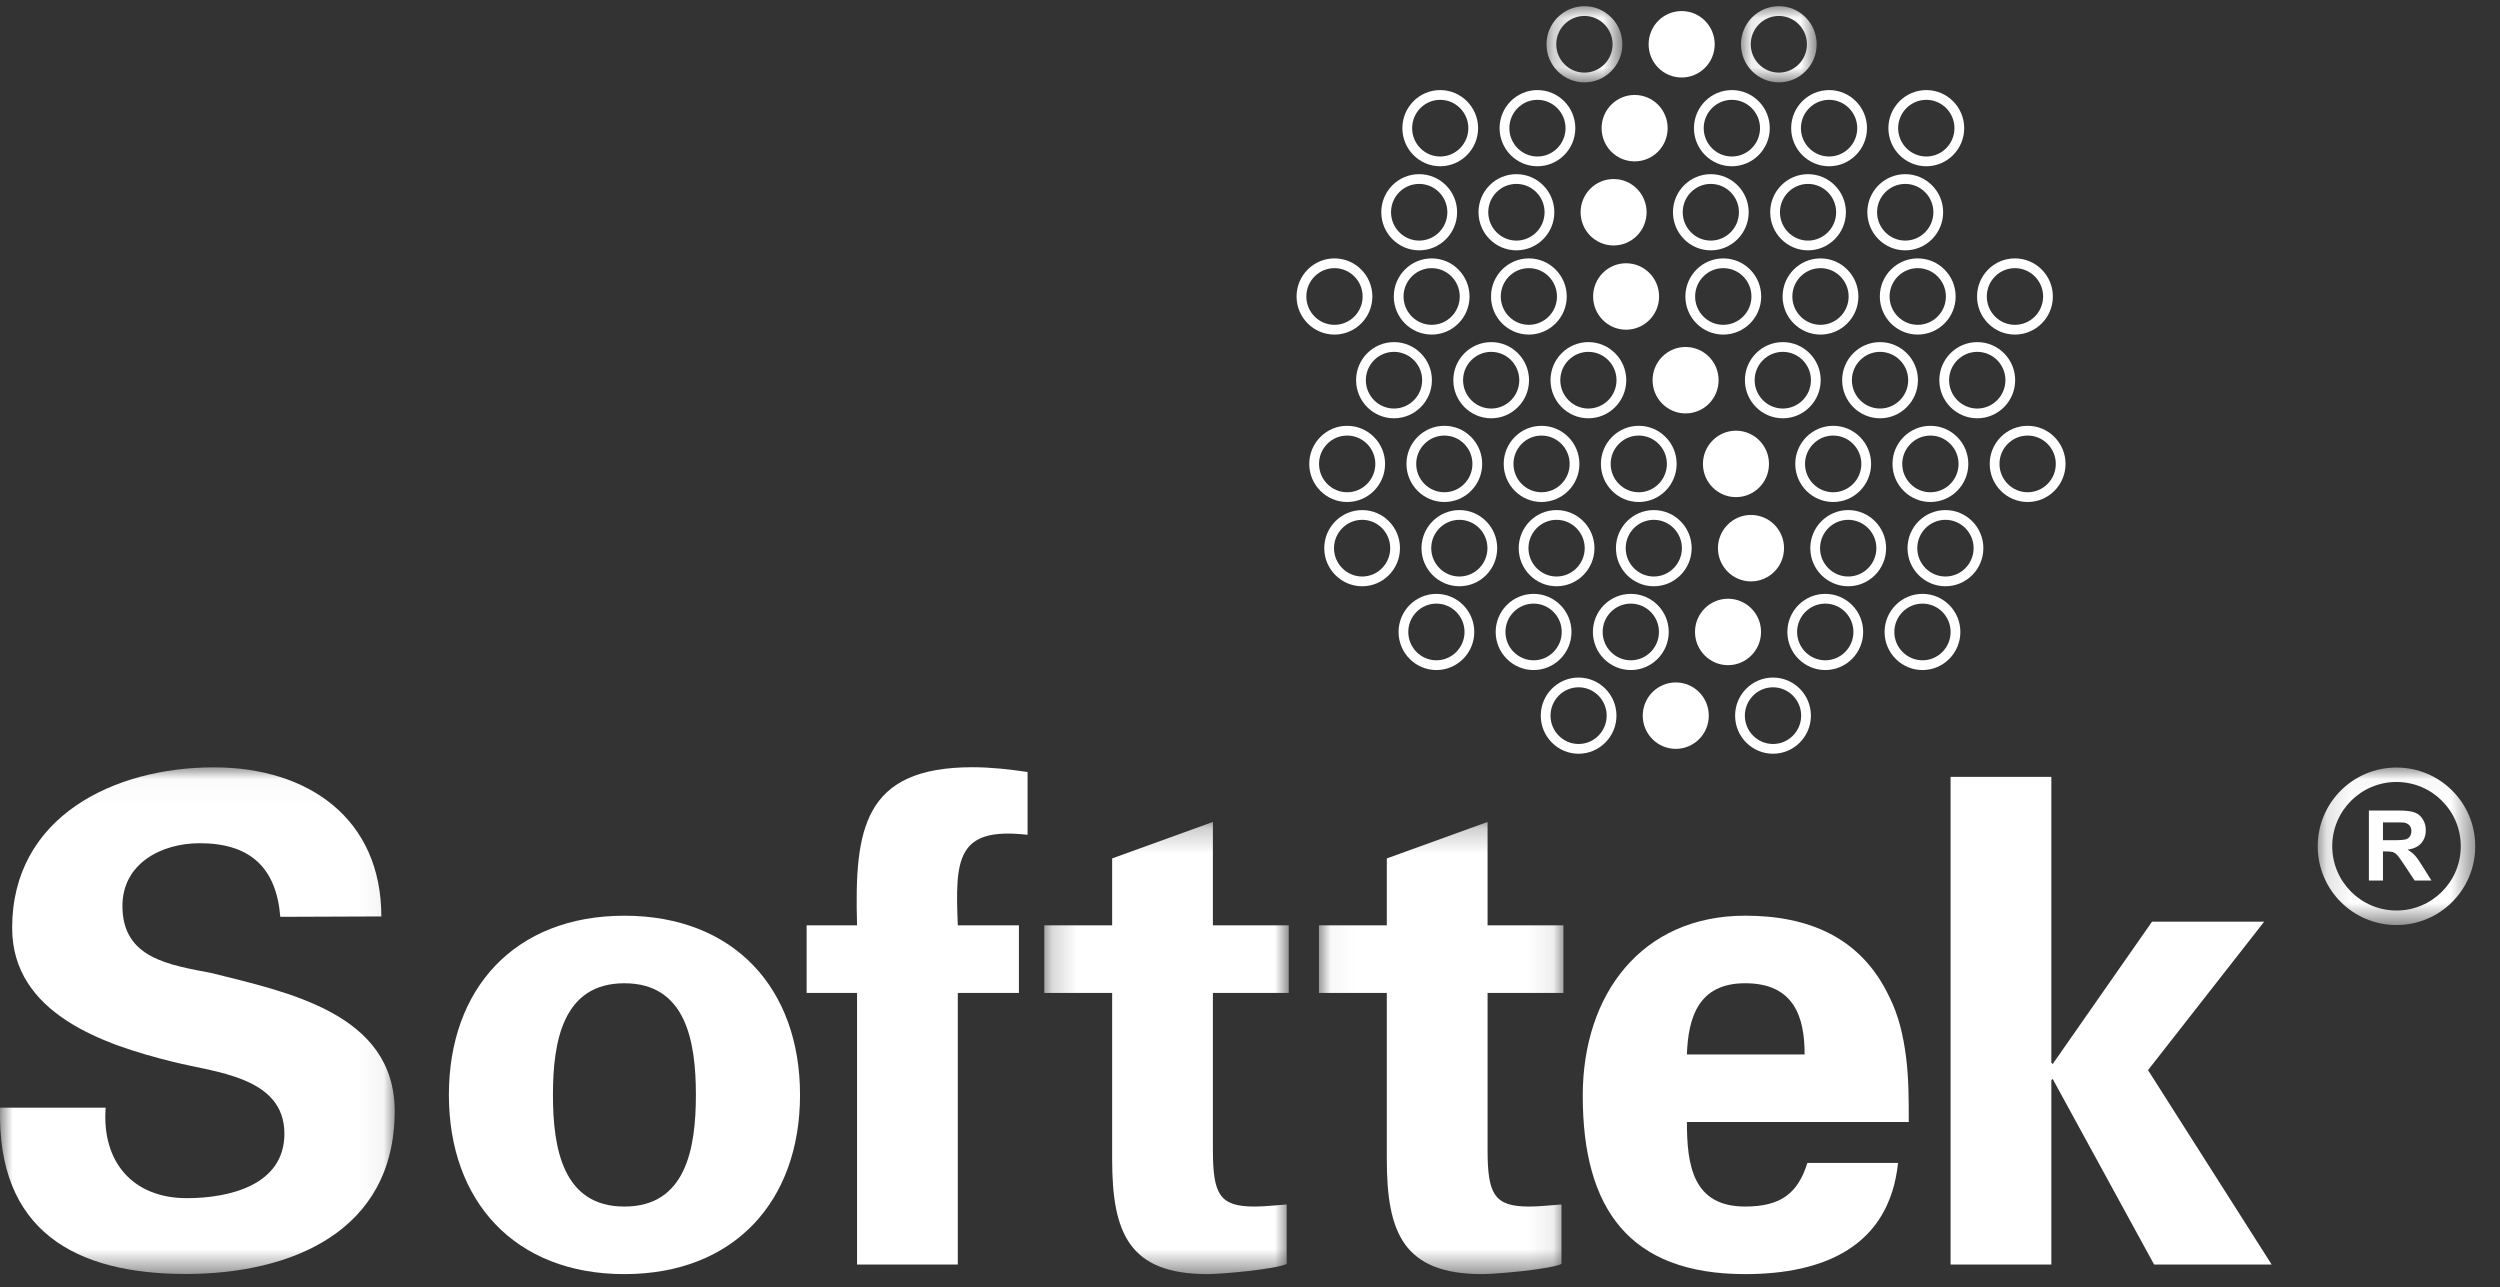
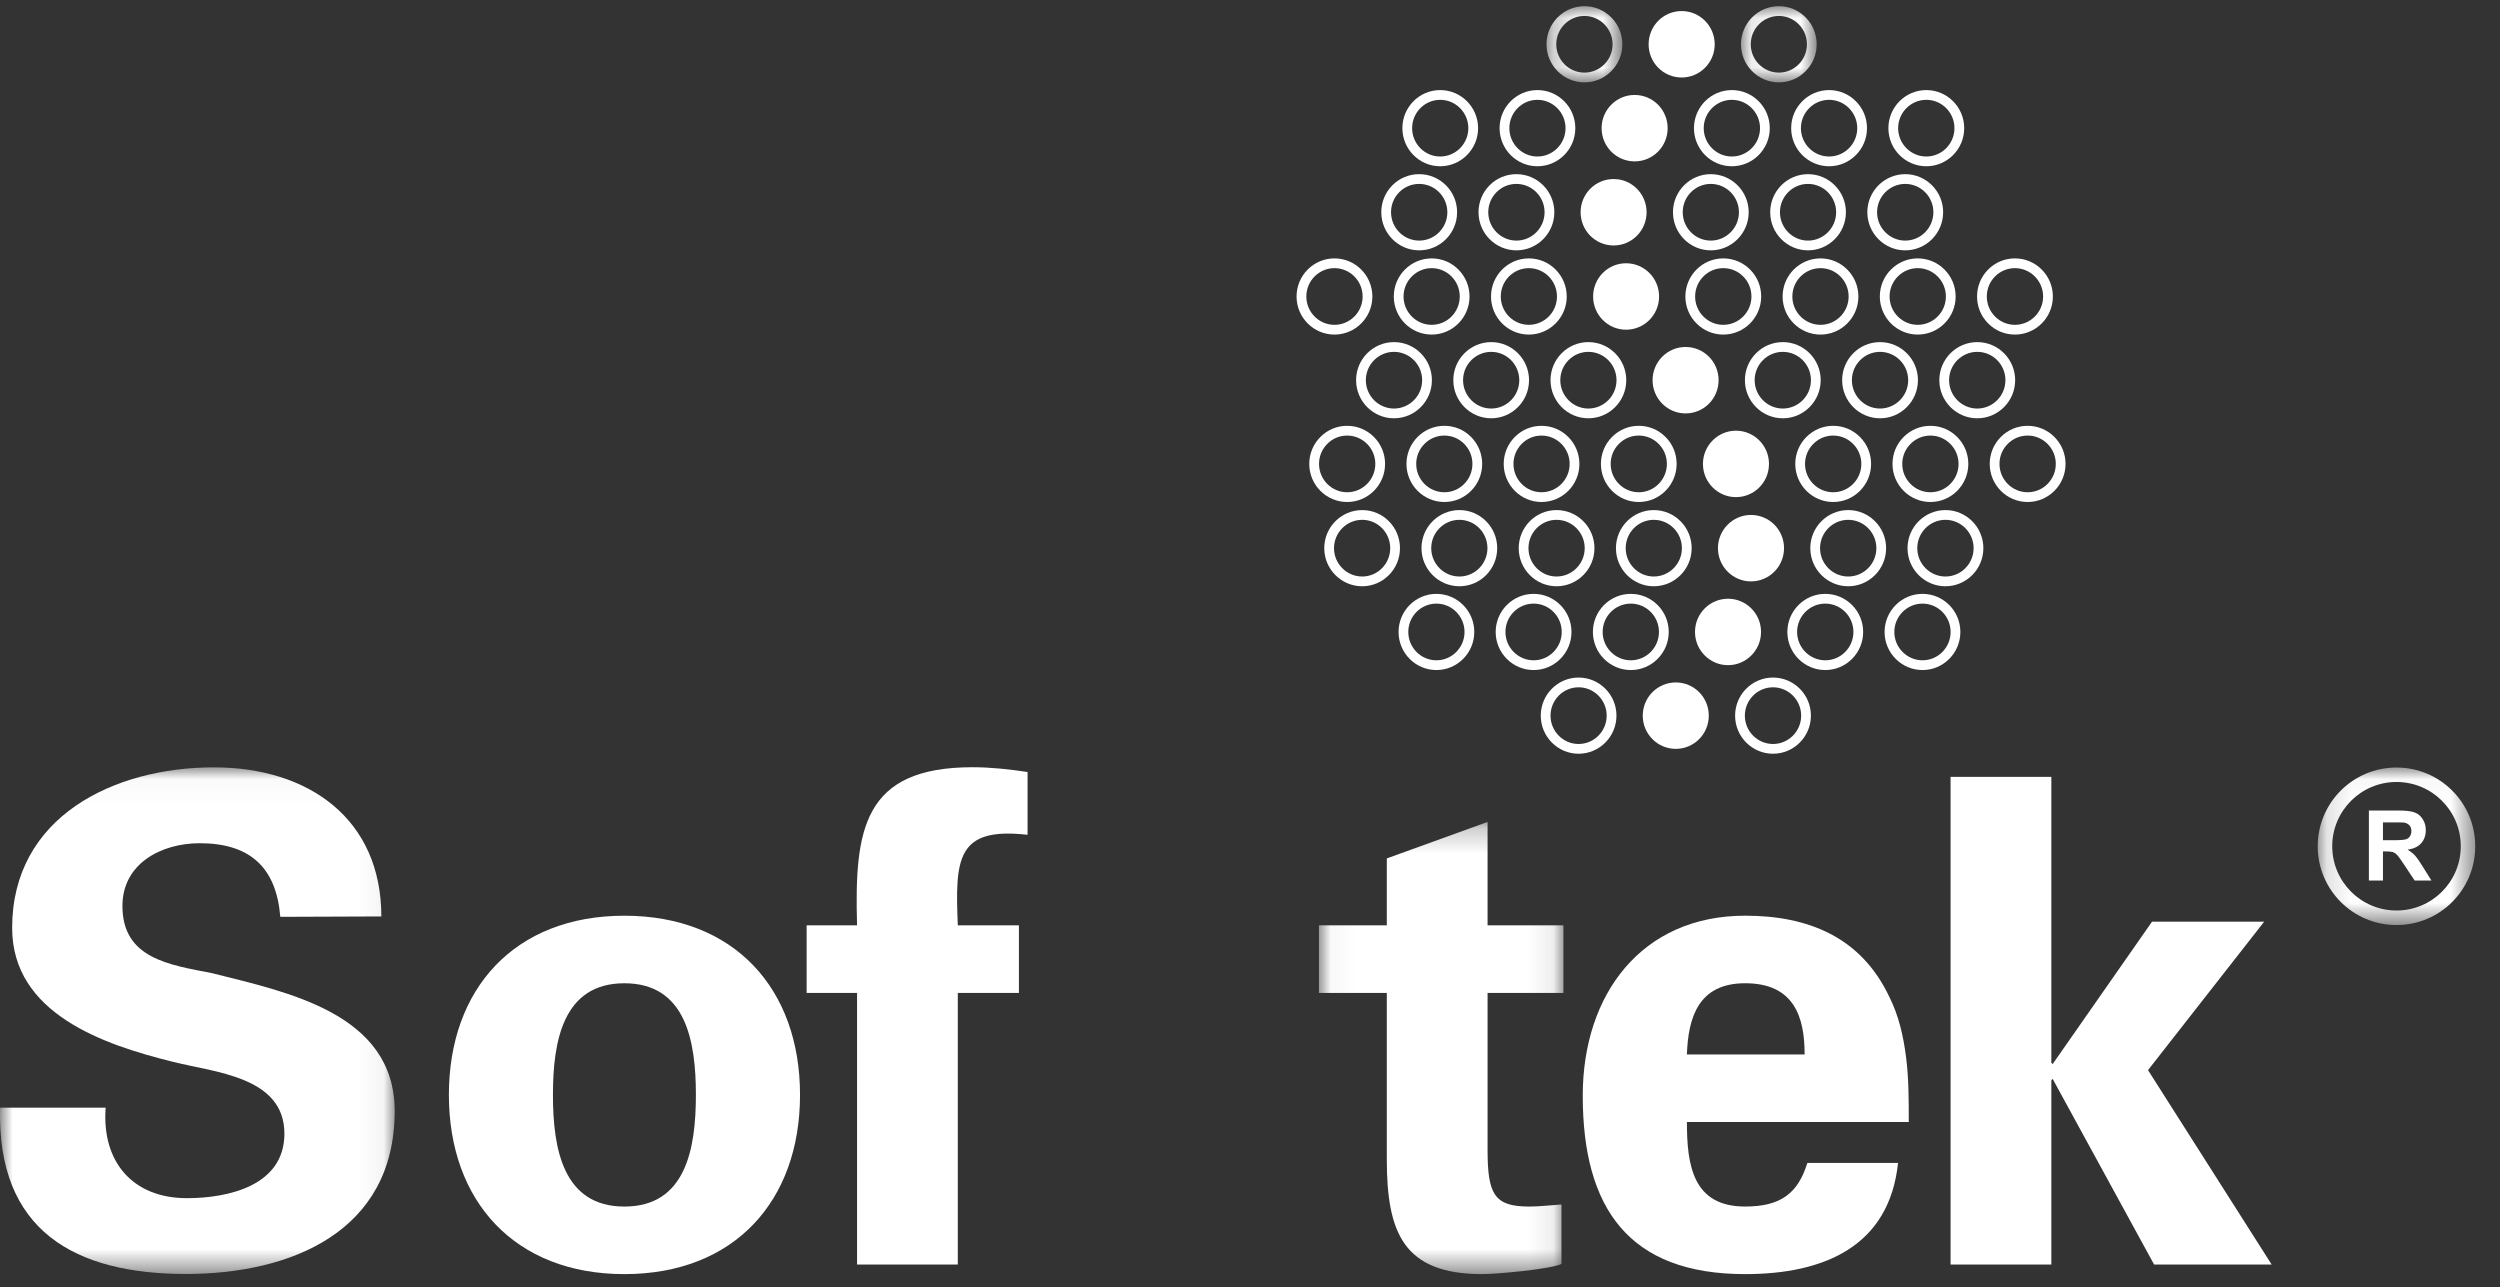
<svg xmlns="http://www.w3.org/2000/svg" xmlns:xlink="http://www.w3.org/1999/xlink" width="101px" height="52px" viewBox="0 0 101 52" version="1.1">
  <rect x="0" y="0" width="101" height="52" fill="#333333" stroke="none" />
  <title>52C43C40-3F2C-4891-A47F-C537A57F418C@3x</title>
  <defs>
    <polygon id="path-1" points="0.136 0.034 6.5 0.034 6.5 6.398 0.136 6.398" />
    <polygon id="path-3" points="0.229 0.026 3.293 0.026 3.293 3.104 0.229 3.104" />
    <polygon id="path-5" points="0.086 0.026 3.144 0.026 3.144 3.104 0.086 3.104" />
    <polygon id="path-7" points="0 0.027 15.945 0.027 15.945 20.495 0 20.495" />
-     <polygon id="path-9" points="0.189 0.232 10.066 0.232 10.066 18.5 0.189 18.5" />
    <polygon id="path-11" points="0.036 0.232 9.913 0.232 9.913 18.5 0.036 18.5" />
  </defs>
  <g id="Page-1" stroke="none" stroke-width="1" fill="none" fill-rule="evenodd">
    <g id="1440" transform="translate(-112, -22)">
      <g id="Logotipo" transform="translate(112, 22)">
        <g id="Group-3" transform="translate(93.5, 30.974)">
          <mask id="mask-2" fill="white">
            <use xlink:href="#path-1" />
          </mask>
          <g id="Clip-2" />
          <path d="M3.319,5.811 C1.885,5.811 0.722,4.648 0.722,3.214 C0.722,1.781 1.885,0.618 3.319,0.618 C4.754,0.618 5.916,1.781 5.916,3.214 C5.916,4.648 4.754,5.811 3.319,5.811 M3.319,0.034 C1.559,0.034 0.136,1.457 0.136,3.214 C0.136,4.974 1.559,6.398 3.319,6.398 C5.077,6.398 6.5,4.974 6.5,3.214 C6.5,1.457 5.077,0.034 3.319,0.034" id="Fill-1" fill="#FFFFFF" mask="url(#mask-2)" />
        </g>
        <path d="M95.703,35.573 L95.703,32.745 L96.902,32.745 C97.196,32.745 97.415,32.77 97.553,32.824 C97.691,32.875 97.8,32.967 97.877,33.095 C97.964,33.224 98.002,33.373 98.002,33.54 C98.002,33.752 97.939,33.925 97.818,34.065 C97.695,34.206 97.51,34.292 97.266,34.326 C97.383,34.397 97.487,34.478 97.567,34.563 C97.645,34.651 97.749,34.801 97.886,35.022 L98.229,35.573 L97.551,35.573 L97.142,34.957 C97,34.74 96.902,34.602 96.844,34.542 C96.791,34.484 96.731,34.446 96.671,34.425 C96.614,34.407 96.519,34.397 96.384,34.397 L96.272,34.397 L96.272,35.573 L95.703,35.573 Z M96.272,33.945 L96.694,33.945 C96.963,33.945 97.131,33.929 97.202,33.908 C97.269,33.886 97.319,33.847 97.359,33.791 C97.401,33.73 97.42,33.663 97.42,33.575 C97.42,33.481 97.393,33.401 97.344,33.348 C97.289,33.286 97.22,33.253 97.128,33.232 C97.083,33.228 96.946,33.224 96.714,33.224 L96.272,33.224 L96.272,33.945 Z" id="Fill-4" fill="#FFFFFF" />
        <path d="M67.94,0.447 C68.674,0.447 69.274,1.046 69.274,1.789 C69.274,2.532 68.674,3.131 67.94,3.131 C67.2,3.131 66.604,2.532 66.604,1.789 C66.604,1.046 67.2,0.447 67.94,0.447" id="Fill-6" fill="#FFFFFF" />
        <path d="M67.701,27.57 C68.44,27.57 69.035,28.17 69.035,28.912 C69.035,29.655 68.44,30.254 67.701,30.254 C66.967,30.254 66.367,29.655 66.367,28.912 C66.367,28.17 66.967,27.57 67.701,27.57" id="Fill-8" fill="#FFFFFF" />
        <path d="M70.74,20.804 C71.479,20.804 72.075,21.406 72.075,22.146 C72.075,22.888 71.479,23.488 70.74,23.488 C70.005,23.488 69.405,22.888 69.405,22.146 C69.405,21.406 70.005,20.804 70.74,20.804" id="Fill-10" fill="#FFFFFF" />
        <path d="M69.813,24.189 C70.548,24.189 71.146,24.788 71.146,25.531 C71.146,26.27 70.548,26.873 69.813,26.873 C69.077,26.873 68.478,26.27 68.478,25.531 C68.478,24.788 69.077,24.189 69.813,24.189" id="Fill-12" fill="#FFFFFF" />
        <path d="M68.097,14.018 C68.836,14.018 69.431,14.617 69.431,15.359 C69.431,16.103 68.836,16.702 68.097,16.702 C67.363,16.702 66.764,16.103 66.764,15.359 C66.764,14.617 67.363,14.018 68.097,14.018" id="Fill-14" fill="#FFFFFF" />
        <path d="M70.133,17.4 C70.872,17.4 71.467,18.003 71.467,18.742 C71.467,19.484 70.872,20.084 70.133,20.084 C69.398,20.084 68.799,19.484 68.799,18.742 C68.799,18.003 69.398,17.4 70.133,17.4" id="Fill-16" fill="#FFFFFF" />
        <path d="M65.191,7.233 C65.926,7.233 66.522,7.832 66.522,8.574 C66.522,9.317 65.926,9.917 65.191,9.917 C64.452,9.917 63.857,9.317 63.857,8.574 C63.857,7.832 64.452,7.233 65.191,7.233" id="Fill-18" fill="#FFFFFF" />
        <path d="M66.039,3.836 C66.778,3.836 67.373,4.436 67.373,5.178 C67.373,5.921 66.778,6.52 66.039,6.52 C65.304,6.52 64.705,5.921 64.705,5.178 C64.705,4.436 65.304,3.836 66.039,3.836" id="Fill-20" fill="#FFFFFF" />
        <path d="M65.692,10.636 C66.431,10.636 67.027,11.236 67.027,11.979 C67.027,12.718 66.431,13.32 65.692,13.32 C64.957,13.32 64.362,12.718 64.362,11.979 C64.362,11.236 64.957,10.636 65.692,10.636" id="Fill-22" fill="#FFFFFF" />
        <g id="Group-26" transform="translate(62.25, 0.224)">
          <mask id="mask-4" fill="white">
            <use xlink:href="#path-3" />
          </mask>
          <g id="Clip-25" />
          <path d="M0.623,1.565 C0.623,0.934 1.134,0.42 1.761,0.42 C2.388,0.42 2.899,0.934 2.899,1.565 C2.899,2.196 2.388,2.71 1.761,2.71 C1.134,2.71 0.623,2.196 0.623,1.565 M0.229,1.565 C0.229,2.414 0.917,3.104 1.761,3.104 C2.606,3.104 3.293,2.414 3.293,1.565 C3.293,0.716 2.606,0.026 1.761,0.026 C0.917,0.026 0.229,0.716 0.229,1.565" id="Fill-24" fill="#FFFFFF" mask="url(#mask-4)" />
        </g>
        <path d="M62.641,28.912 C62.641,28.281 63.149,27.767 63.774,27.767 C64.401,27.767 64.91,28.281 64.91,28.912 C64.91,29.543 64.401,30.057 63.774,30.057 C63.149,30.057 62.641,29.543 62.641,28.912 M62.247,28.912 C62.247,29.76 62.932,30.451 63.774,30.451 C64.618,30.451 65.305,29.76 65.305,28.912 C65.305,28.063 64.618,27.373 63.774,27.373 C62.932,27.373 62.247,28.063 62.247,28.912" id="Fill-27" fill="#FFFFFF" />
        <path d="M70.492,28.912 C70.492,28.281 71.002,27.767 71.629,27.767 C72.257,27.767 72.767,28.281 72.767,28.912 C72.767,29.543 72.257,30.057 71.629,30.057 C71.002,30.057 70.492,29.543 70.492,28.912 M70.098,28.912 C70.098,29.76 70.785,30.451 71.629,30.451 C72.474,30.451 73.161,29.76 73.161,28.912 C73.161,28.063 72.474,27.373 71.629,27.373 C70.785,27.373 70.098,28.063 70.098,28.912" id="Fill-29" fill="#FFFFFF" />
        <g id="Group-33" transform="translate(70.25, 0.224)">
          <mask id="mask-6" fill="white">
            <use xlink:href="#path-5" />
          </mask>
          <g id="Clip-32" />
          <path d="M0.48,1.565 C0.48,0.934 0.99,0.42 1.617,0.42 C2.242,0.42 2.75,0.934 2.75,1.565 C2.75,2.196 2.242,2.71 1.617,2.71 C0.99,2.71 0.48,2.196 0.48,1.565 M0.086,1.565 C0.086,2.414 0.773,3.104 1.617,3.104 C2.459,3.104 3.144,2.414 3.144,1.565 C3.144,0.716 2.459,0.026 1.617,0.026 C0.773,0.026 0.086,0.716 0.086,1.565" id="Fill-31" fill="#FFFFFF" mask="url(#mask-6)" />
        </g>
        <path d="M53.894,22.146 C53.894,21.515 54.405,21.001 55.033,21.001 C55.658,21.001 56.165,21.515 56.165,22.146 C56.165,22.777 55.658,23.291 55.033,23.291 C54.405,23.291 53.894,22.777 53.894,22.146 M53.5,22.146 C53.5,22.995 54.188,23.685 55.033,23.685 C55.875,23.685 56.559,22.995 56.559,22.146 C56.559,21.297 55.875,20.607 55.033,20.607 C54.188,20.607 53.5,21.297 53.5,22.146" id="Fill-34" fill="#FFFFFF" />
        <path d="M57.822,22.146 C57.822,21.515 58.333,21.001 58.961,21.001 C59.585,21.001 60.093,21.515 60.093,22.146 C60.093,22.777 59.585,23.291 58.961,23.291 C58.333,23.291 57.822,22.777 57.822,22.146 M57.428,22.146 C57.428,22.995 58.116,23.685 58.961,23.685 C59.803,23.685 60.487,22.995 60.487,22.146 C60.487,21.297 59.803,20.607 58.961,20.607 C58.116,20.607 57.428,21.297 57.428,22.146" id="Fill-36" fill="#FFFFFF" />
        <path d="M61.75,22.146 C61.75,21.515 62.259,21.001 62.884,21.001 C63.511,21.001 64.022,21.515 64.022,22.146 C64.022,22.777 63.511,23.291 62.884,23.291 C62.259,23.291 61.75,22.777 61.75,22.146 M61.356,22.146 C61.356,22.995 62.041,23.685 62.884,23.685 C63.729,23.685 64.416,22.995 64.416,22.146 C64.416,21.297 63.729,20.607 62.884,20.607 C62.041,20.607 61.356,21.297 61.356,22.146" id="Fill-38" fill="#FFFFFF" />
        <path d="M65.678,22.146 C65.678,21.515 66.187,21.001 66.813,21.001 C67.439,21.001 67.949,21.515 67.949,22.146 C67.949,22.777 67.439,23.291 66.813,23.291 C66.187,23.291 65.678,22.777 65.678,22.146 M65.284,22.146 C65.284,22.995 65.97,23.685 66.813,23.685 C67.657,23.685 68.343,22.995 68.343,22.146 C68.343,21.297 67.657,20.607 66.813,20.607 C65.97,20.607 65.284,21.297 65.284,22.146" id="Fill-40" fill="#FFFFFF" />
        <path d="M73.53,22.146 C73.53,21.515 74.041,21.001 74.668,21.001 C75.295,21.001 75.805,21.515 75.805,22.146 C75.805,22.777 75.295,23.291 74.668,23.291 C74.041,23.291 73.53,22.777 73.53,22.146 M73.136,22.146 C73.136,22.995 73.824,23.685 74.668,23.685 C75.512,23.685 76.199,22.995 76.199,22.146 C76.199,21.297 75.512,20.607 74.668,20.607 C73.824,20.607 73.136,21.297 73.136,22.146" id="Fill-42" fill="#FFFFFF" />
        <path d="M77.458,22.146 C77.458,21.515 77.968,21.001 78.596,21.001 C79.223,21.001 79.734,21.515 79.734,22.146 C79.734,22.777 79.223,23.291 78.596,23.291 C77.968,23.291 77.458,22.777 77.458,22.146 M77.064,22.146 C77.064,22.995 77.751,23.685 78.596,23.685 C79.44,23.685 80.128,22.995 80.128,22.146 C80.128,21.297 79.44,20.607 78.596,20.607 C77.751,20.607 77.064,21.297 77.064,22.146" id="Fill-44" fill="#FFFFFF" />
        <path d="M56.895,25.531 C56.895,24.899 57.404,24.386 58.03,24.386 C58.656,24.386 59.167,24.899 59.167,25.531 C59.167,26.162 58.656,26.676 58.03,26.676 C57.404,26.676 56.895,26.162 56.895,25.531 M56.502,25.531 C56.502,26.38 57.187,27.07 58.03,27.07 C58.874,27.07 59.561,26.38 59.561,25.531 C59.561,24.682 58.874,23.992 58.03,23.992 C57.187,23.992 56.502,24.682 56.502,25.531" id="Fill-46" fill="#FFFFFF" />
        <path d="M60.82,25.531 C60.82,24.899 61.33,24.386 61.958,24.386 C62.584,24.386 63.094,24.899 63.094,25.531 C63.094,26.162 62.584,26.676 61.958,26.676 C61.33,26.676 60.82,26.162 60.82,25.531 M60.425,25.531 C60.425,26.38 61.113,27.07 61.958,27.07 C62.801,27.07 63.488,26.38 63.488,25.531 C63.488,24.682 62.801,23.992 61.958,23.992 C61.113,23.992 60.425,24.682 60.425,25.531" id="Fill-48" fill="#FFFFFF" />
        <path d="M64.747,25.531 C64.747,24.899 65.257,24.386 65.884,24.386 C66.512,24.386 67.022,24.899 67.022,25.531 C67.022,26.162 66.512,26.676 65.884,26.676 C65.257,26.676 64.747,26.162 64.747,25.531 M64.353,25.531 C64.353,26.38 65.04,27.07 65.884,27.07 C66.729,27.07 67.417,26.38 67.417,25.531 C67.417,24.682 66.729,23.992 65.884,23.992 C65.04,23.992 64.353,24.682 64.353,25.531" id="Fill-50" fill="#FFFFFF" />
        <path d="M72.603,25.531 C72.603,24.899 73.114,24.386 73.741,24.386 C74.368,24.386 74.878,24.899 74.878,25.531 C74.878,26.162 74.368,26.676 73.741,26.676 C73.114,26.676 72.603,26.162 72.603,25.531 M72.209,25.531 C72.209,26.38 72.897,27.07 73.741,27.07 C74.586,27.07 75.272,26.38 75.272,25.531 C75.272,24.682 74.586,23.992 73.741,23.992 C72.897,23.992 72.209,24.682 72.209,25.531" id="Fill-52" fill="#FFFFFF" />
        <path d="M76.531,25.531 C76.531,24.899 77.042,24.386 77.669,24.386 C78.295,24.386 78.805,24.899 78.805,25.531 C78.805,26.162 78.295,26.676 77.669,26.676 C77.042,26.676 76.531,26.162 76.531,25.531 M76.137,25.531 C76.137,26.38 76.825,27.07 77.669,27.07 C78.513,27.07 79.199,26.38 79.199,25.531 C79.199,24.682 78.513,23.992 77.669,23.992 C76.825,23.992 76.137,24.682 76.137,25.531" id="Fill-54" fill="#FFFFFF" />
        <path d="M55.18,15.359 C55.18,14.728 55.69,14.215 56.317,14.215 C56.945,14.215 57.455,14.728 57.455,15.359 C57.455,15.991 56.945,16.505 56.317,16.505 C55.69,16.505 55.18,15.991 55.18,15.359 M54.786,15.359 C54.786,16.208 55.473,16.899 56.317,16.899 C57.162,16.899 57.849,16.208 57.849,15.359 C57.849,14.511 57.162,13.821 56.317,13.821 C55.473,13.821 54.786,14.511 54.786,15.359" id="Fill-56" fill="#FFFFFF" />
        <path d="M59.108,15.359 C59.108,14.728 59.618,14.215 60.245,14.215 C60.87,14.215 61.379,14.728 61.379,15.359 C61.379,15.991 60.87,16.505 60.245,16.505 C59.618,16.505 59.108,15.991 59.108,15.359 M58.714,15.359 C58.714,16.208 59.401,16.899 60.245,16.899 C61.088,16.899 61.773,16.208 61.773,15.359 C61.773,14.511 61.088,13.821 60.245,13.821 C59.401,13.821 58.714,14.511 58.714,15.359" id="Fill-58" fill="#FFFFFF" />
        <path d="M63.036,15.359 C63.036,14.728 63.545,14.215 64.17,14.215 C64.797,14.215 65.307,14.728 65.307,15.359 C65.307,15.991 64.797,16.505 64.17,16.505 C63.545,16.505 63.036,15.991 63.036,15.359 M62.641,15.359 C62.641,16.208 63.327,16.899 64.17,16.899 C65.015,16.899 65.701,16.208 65.701,15.359 C65.701,14.511 65.015,13.821 64.17,13.821 C63.327,13.821 62.641,14.511 62.641,15.359" id="Fill-60" fill="#FFFFFF" />
        <path d="M70.888,15.359 C70.888,14.728 71.399,14.215 72.026,14.215 C72.653,14.215 73.162,14.728 73.162,15.359 C73.162,15.991 72.653,16.505 72.026,16.505 C71.399,16.505 70.888,15.991 70.888,15.359 M70.494,15.359 C70.494,16.208 71.181,16.899 72.026,16.899 C72.87,16.899 73.556,16.208 73.556,15.359 C73.556,14.511 72.87,13.821 72.026,13.821 C71.181,13.821 70.494,14.511 70.494,15.359" id="Fill-62" fill="#FFFFFF" />
        <path d="M74.817,15.359 C74.817,14.728 75.326,14.215 75.953,14.215 C76.58,14.215 77.091,14.728 77.091,15.359 C77.091,15.991 76.58,16.505 75.953,16.505 C75.326,16.505 74.817,15.991 74.817,15.359 M74.423,15.359 C74.423,16.208 75.109,16.899 75.953,16.899 C76.798,16.899 77.485,16.208 77.485,15.359 C77.485,14.511 76.798,13.821 75.953,13.821 C75.109,13.821 74.423,14.511 74.423,15.359" id="Fill-64" fill="#FFFFFF" />
        <path d="M78.743,15.359 C78.743,14.728 79.254,14.215 79.882,14.215 C80.509,14.215 81.019,14.728 81.019,15.359 C81.019,15.991 80.509,16.505 79.882,16.505 C79.254,16.505 78.743,15.991 78.743,15.359 M78.349,15.359 C78.349,16.208 79.037,16.899 79.882,16.899 C80.726,16.899 81.413,16.208 81.413,15.359 C81.413,14.511 80.726,13.821 79.882,13.821 C79.037,13.821 78.349,14.511 78.349,15.359" id="Fill-66" fill="#FFFFFF" />
        <path d="M53.289,18.742 C53.289,18.436 53.407,18.148 53.622,17.932 C53.836,17.716 54.121,17.597 54.425,17.597 C54.728,17.597 55.013,17.716 55.229,17.933 C55.444,18.149 55.563,18.436 55.563,18.742 C55.563,19.373 55.052,19.887 54.425,19.887 C53.798,19.887 53.289,19.373 53.289,18.742 M53.342,17.655 C53.054,17.945 52.894,18.331 52.894,18.742 C52.894,19.59 53.581,20.281 54.425,20.281 C55.27,20.281 55.957,19.59 55.957,18.742 C55.957,18.331 55.798,17.946 55.508,17.654 C55.218,17.363 54.833,17.203 54.425,17.203 C54.015,17.203 53.63,17.363 53.342,17.655" id="Fill-68" fill="#FFFFFF" />
        <path d="M57.215,18.742 C57.215,18.436 57.334,18.149 57.549,17.933 C57.763,17.716 58.05,17.597 58.353,17.597 C58.655,17.597 58.94,17.716 59.154,17.932 C59.368,18.149 59.486,18.436 59.486,18.742 C59.486,19.373 58.978,19.887 58.353,19.887 C57.726,19.887 57.215,19.373 57.215,18.742 M57.269,17.654 C56.98,17.945 56.821,18.331 56.821,18.742 C56.821,19.59 57.509,20.281 58.353,20.281 C59.195,20.281 59.88,19.59 59.88,18.742 C59.88,18.331 59.722,17.946 59.434,17.655 C59.146,17.363 58.762,17.203 58.353,17.203 C57.944,17.203 57.559,17.363 57.269,17.654" id="Fill-70" fill="#FFFFFF" />
        <path d="M61.144,18.742 C61.144,18.436 61.263,18.149 61.477,17.932 C61.691,17.716 61.975,17.597 62.277,17.597 C62.904,17.597 63.414,18.11 63.414,18.742 C63.414,19.373 62.904,19.887 62.277,19.887 C61.652,19.887 61.144,19.373 61.144,18.742 M61.196,17.655 C60.909,17.946 60.75,18.331 60.75,18.742 C60.75,19.59 61.435,20.281 62.277,20.281 C63.122,20.281 63.808,19.59 63.808,18.742 C63.808,17.893 63.122,17.203 62.277,17.203 C61.869,17.203 61.485,17.363 61.196,17.655" id="Fill-72" fill="#FFFFFF" />
        <path d="M65.071,18.742 C65.071,18.436 65.189,18.149 65.404,17.932 C65.618,17.716 65.903,17.597 66.206,17.597 C66.509,17.597 66.795,17.716 67.009,17.932 C67.224,18.148 67.342,18.436 67.342,18.742 C67.342,19.373 66.832,19.887 66.206,19.887 C65.58,19.887 65.071,19.373 65.071,18.742 M65.124,17.655 C64.836,17.946 64.677,18.331 64.677,18.742 C64.677,19.59 65.363,20.281 66.206,20.281 C67.05,20.281 67.736,19.59 67.736,18.742 C67.736,18.331 67.578,17.945 67.289,17.655 C67,17.363 66.616,17.203 66.206,17.203 C65.797,17.203 65.413,17.363 65.124,17.655" id="Fill-74" fill="#FFFFFF" />
        <path d="M72.923,18.742 C72.923,18.437 73.042,18.15 73.258,17.933 C73.473,17.716 73.758,17.597 74.061,17.597 C74.364,17.597 74.649,17.716 74.864,17.933 C75.079,18.149 75.198,18.436 75.198,18.742 C75.198,19.373 74.688,19.887 74.061,19.887 C73.433,19.887 72.923,19.373 72.923,18.742 M72.978,17.654 C72.689,17.946 72.529,18.331 72.529,18.742 C72.529,19.59 73.216,20.281 74.061,20.281 C74.905,20.281 75.592,19.59 75.592,18.742 C75.592,18.331 75.433,17.946 75.143,17.654 C74.854,17.363 74.47,17.203 74.061,17.203 C73.653,17.203 73.268,17.363 72.978,17.654" id="Fill-76" fill="#FFFFFF" />
        <path d="M76.851,18.742 C76.851,18.437 76.97,18.15 77.186,17.933 C77.401,17.716 77.686,17.597 77.989,17.597 C78.292,17.597 78.576,17.716 78.792,17.933 C79.007,18.149 79.126,18.436 79.126,18.742 C79.126,19.373 78.616,19.887 77.989,19.887 C77.361,19.887 76.851,19.373 76.851,18.742 M76.906,17.654 C76.617,17.946 76.457,18.331 76.457,18.742 C76.457,19.59 77.144,20.281 77.989,20.281 C78.833,20.281 79.52,19.59 79.52,18.742 C79.52,18.331 79.361,17.946 79.071,17.654 C78.782,17.363 78.397,17.203 77.989,17.203 C77.58,17.203 77.196,17.363 76.906,17.654" id="Fill-78" fill="#FFFFFF" />
        <path d="M80.779,18.742 C80.779,18.436 80.897,18.149 81.112,17.933 C81.327,17.716 81.613,17.597 81.917,17.597 C82.219,17.597 82.504,17.716 82.72,17.933 C82.935,18.149 83.054,18.436 83.054,18.742 C83.054,19.373 82.544,19.887 81.917,19.887 C81.289,19.887 80.779,19.373 80.779,18.742 M80.833,17.654 C80.544,17.945 80.385,18.331 80.385,18.742 C80.385,19.59 81.072,20.281 81.917,20.281 C82.761,20.281 83.448,19.59 83.448,18.742 C83.448,18.331 83.289,17.946 82.999,17.654 C82.71,17.363 82.325,17.203 81.917,17.203 C81.507,17.203 81.122,17.363 80.833,17.654" id="Fill-80" fill="#FFFFFF" />
        <path d="M56.198,8.574 C56.198,8.268 56.316,7.98 56.531,7.764 C56.745,7.548 57.031,7.43 57.335,7.43 C57.963,7.43 58.473,7.944 58.473,8.574 C58.473,9.206 57.963,9.72 57.335,9.72 C56.709,9.72 56.198,9.206 56.198,8.574 M56.251,7.486 C55.963,7.777 55.804,8.163 55.804,8.574 C55.804,9.423 56.492,10.114 57.335,10.114 C58.18,10.114 58.867,9.423 58.867,8.574 C58.867,7.726 58.18,7.036 57.335,7.036 C56.925,7.036 56.54,7.196 56.251,7.486" id="Fill-82" fill="#FFFFFF" />
        <path d="M60.126,8.574 C60.126,8.268 60.244,7.98 60.459,7.764 C60.673,7.548 60.959,7.43 61.263,7.43 C61.891,7.43 62.401,7.944 62.401,8.574 C62.401,9.206 61.891,9.72 61.263,9.72 C60.637,9.72 60.126,9.206 60.126,8.574 M60.179,7.486 C59.891,7.777 59.732,8.163 59.732,8.574 C59.732,9.423 60.419,10.114 61.263,10.114 C62.108,10.114 62.795,9.423 62.795,8.574 C62.795,7.726 62.108,7.036 61.263,7.036 C60.853,7.036 60.468,7.196 60.179,7.486" id="Fill-84" fill="#FFFFFF" />
        <path d="M67.982,8.574 C67.982,7.944 68.49,7.43 69.115,7.43 C69.742,7.43 70.253,7.944 70.253,8.574 C70.253,9.206 69.742,9.72 69.115,9.72 C68.49,9.72 67.982,9.206 67.982,8.574 M67.588,8.574 C67.588,9.423 68.273,10.114 69.115,10.114 C69.96,10.114 70.647,9.423 70.647,8.574 C70.647,7.726 69.96,7.036 69.115,7.036 C68.273,7.036 67.588,7.726 67.588,8.574" id="Fill-86" fill="#FFFFFF" />
        <path d="M71.91,8.574 C71.91,7.944 72.418,7.43 73.043,7.43 C73.67,7.43 74.18,7.944 74.18,8.574 C74.18,9.206 73.67,9.72 73.043,9.72 C72.418,9.72 71.91,9.206 71.91,8.574 M71.516,8.574 C71.516,9.423 72.201,10.114 73.043,10.114 C73.887,10.114 74.575,9.423 74.575,8.574 C74.575,7.726 73.887,7.036 73.043,7.036 C72.201,7.036 71.516,7.726 71.516,8.574" id="Fill-88" fill="#FFFFFF" />
        <path d="M75.834,8.574 C75.834,7.944 76.344,7.43 76.971,7.43 C77.598,7.43 78.109,7.944 78.109,8.574 C78.109,9.206 77.598,9.72 76.971,9.72 C76.344,9.72 75.834,9.206 75.834,8.574 M75.44,8.574 C75.44,9.423 76.127,10.114 76.971,10.114 C77.816,10.114 78.503,9.423 78.503,8.574 C78.503,7.726 77.816,7.036 76.971,7.036 C76.127,7.036 75.44,7.726 75.44,8.574" id="Fill-90" fill="#FFFFFF" />
        <path d="M57.05,5.178 C57.05,4.547 57.559,4.033 58.183,4.033 C58.81,4.033 59.321,4.547 59.321,5.178 C59.321,5.809 58.81,6.323 58.183,6.323 C57.559,6.323 57.05,5.809 57.05,5.178 M56.656,5.178 C56.656,6.027 57.341,6.717 58.183,6.717 C59.028,6.717 59.715,6.027 59.715,5.178 C59.715,4.329 59.028,3.639 58.183,3.639 C57.341,3.639 56.656,4.329 56.656,5.178" id="Fill-92" fill="#FFFFFF" />
        <path d="M60.978,5.178 C60.978,4.547 61.486,4.033 62.111,4.033 C62.738,4.033 63.248,4.547 63.248,5.178 C63.248,5.809 62.738,6.323 62.111,6.323 C61.486,6.323 60.978,5.809 60.978,5.178 M60.583,5.178 C60.583,6.027 61.269,6.717 62.111,6.717 C62.956,6.717 63.643,6.027 63.643,5.178 C63.643,4.329 62.956,3.639 62.111,3.639 C61.269,3.639 60.583,4.329 60.583,5.178" id="Fill-94" fill="#FFFFFF" />
        <path d="M68.83,5.178 C68.83,4.547 69.34,4.033 69.967,4.033 C70.594,4.033 71.105,4.547 71.105,5.178 C71.105,5.809 70.594,6.323 69.967,6.323 C69.34,6.323 68.83,5.809 68.83,5.178 M68.436,5.178 C68.436,6.027 69.123,6.717 69.967,6.717 C70.812,6.717 71.499,6.027 71.499,5.178 C71.499,4.329 70.812,3.639 69.967,3.639 C69.123,3.639 68.436,4.329 68.436,5.178" id="Fill-96" fill="#FFFFFF" />
        <path d="M72.757,5.178 C72.757,4.547 73.268,4.033 73.895,4.033 C74.522,4.033 75.033,4.547 75.033,5.178 C75.033,5.809 74.522,6.323 73.895,6.323 C73.268,6.323 72.757,5.809 72.757,5.178 M72.363,5.178 C72.363,6.027 73.051,6.717 73.895,6.717 C74.74,6.717 75.427,6.027 75.427,5.178 C75.427,4.329 74.74,3.639 73.895,3.639 C73.051,3.639 72.363,4.329 72.363,5.178" id="Fill-98" fill="#FFFFFF" />
        <path d="M76.685,5.178 C76.685,4.547 77.196,4.033 77.823,4.033 C78.45,4.033 78.96,4.547 78.96,5.178 C78.96,5.809 78.45,6.323 77.823,6.323 C77.196,6.323 76.685,5.809 76.685,5.178 M76.291,5.178 C76.291,6.027 76.978,6.717 77.823,6.717 C78.667,6.717 79.354,6.027 79.354,5.178 C79.354,4.329 78.667,3.639 77.823,3.639 C76.978,3.639 76.291,4.329 76.291,5.178" id="Fill-100" fill="#FFFFFF" />
        <path d="M52.776,11.979 C52.776,11.347 53.285,10.833 53.912,10.833 C54.54,10.833 55.05,11.347 55.05,11.979 C55.05,12.609 54.54,13.123 53.912,13.123 C53.285,13.123 52.776,12.609 52.776,11.979 M52.381,11.979 C52.381,12.827 53.068,13.517 53.912,13.517 C54.757,13.517 55.444,12.827 55.444,11.979 C55.444,11.13 54.757,10.439 53.912,10.439 C53.068,10.439 52.381,11.13 52.381,11.979" id="Fill-102" fill="#FFFFFF" />
        <path d="M56.703,11.979 C56.703,11.347 57.213,10.833 57.84,10.833 C58.466,10.833 58.974,11.347 58.974,11.979 C58.974,12.609 58.466,13.123 57.84,13.123 C57.213,13.123 56.703,12.609 56.703,11.979 M56.309,11.979 C56.309,12.827 56.995,13.517 57.84,13.517 C58.683,13.517 59.369,12.827 59.369,11.979 C59.369,11.13 58.683,10.439 57.84,10.439 C56.995,10.439 56.309,11.13 56.309,11.979" id="Fill-104" fill="#FFFFFF" />
        <path d="M60.631,11.979 C60.631,11.347 61.14,10.833 61.765,10.833 C62.392,10.833 62.902,11.347 62.902,11.979 C62.902,12.609 62.392,13.123 61.765,13.123 C61.14,13.123 60.631,12.609 60.631,11.979 M60.237,11.979 C60.237,12.827 60.922,13.517 61.765,13.517 C62.609,13.517 63.296,12.827 63.296,11.979 C63.296,11.13 62.609,10.439 61.765,10.439 C60.922,10.439 60.237,11.13 60.237,11.979" id="Fill-106" fill="#FFFFFF" />
        <path d="M68.483,11.979 C68.483,11.347 68.993,10.833 69.62,10.833 C69.925,10.833 70.21,10.952 70.425,11.168 C70.64,11.384 70.758,11.672 70.758,11.979 C70.758,12.609 70.248,13.123 69.62,13.123 C68.993,13.123 68.483,12.609 68.483,11.979 M68.089,11.979 C68.089,12.827 68.776,13.517 69.62,13.517 C70.465,13.517 71.152,12.827 71.152,11.979 C71.152,11.567 70.993,11.18 70.704,10.89 C70.415,10.599 70.03,10.439 69.62,10.439 C68.776,10.439 68.089,11.13 68.089,11.979" id="Fill-108" fill="#FFFFFF" />
        <path d="M72.411,11.979 C72.411,11.347 72.922,10.833 73.549,10.833 C74.175,10.833 74.685,11.347 74.685,11.979 C74.685,12.609 74.175,13.123 73.549,13.123 C72.922,13.123 72.411,12.609 72.411,11.979 M72.017,11.979 C72.017,12.827 72.704,13.517 73.549,13.517 C74.393,13.517 75.079,12.827 75.079,11.979 C75.079,11.13 74.393,10.439 73.549,10.439 C72.704,10.439 72.017,11.13 72.017,11.979" id="Fill-110" fill="#FFFFFF" />
        <path d="M76.339,11.979 C76.339,11.347 76.849,10.833 77.476,10.833 C78.104,10.833 78.614,11.347 78.614,11.979 C78.614,12.609 78.104,13.123 77.476,13.123 C76.849,13.123 76.339,12.609 76.339,11.979 M75.945,11.979 C75.945,12.827 76.632,13.517 77.476,13.517 C78.321,13.517 79.008,12.827 79.008,11.979 C79.008,11.13 78.321,10.439 77.476,10.439 C76.632,10.439 75.945,11.13 75.945,11.979" id="Fill-112" fill="#FFFFFF" />
        <path d="M80.6,12.788 C80.385,12.571 80.267,12.284 80.267,11.979 C80.267,11.672 80.385,11.384 80.6,11.168 C80.814,10.952 81.1,10.833 81.404,10.833 C82.031,10.833 82.542,11.347 82.542,11.979 C82.542,12.609 82.031,13.123 81.404,13.123 C81.1,13.123 80.815,13.004 80.6,12.788 M80.32,10.89 C80.032,11.18 79.873,11.567 79.873,11.979 C79.873,12.389 80.032,12.775 80.32,13.065 C80.609,13.357 80.994,13.517 81.404,13.517 C82.249,13.517 82.936,12.827 82.936,11.979 C82.936,11.13 82.249,10.439 81.404,10.439 C80.994,10.439 80.609,10.599 80.32,10.89" id="Fill-114" fill="#FFFFFF" />
        <g id="Group-118" transform="translate(0, 30.974)">
          <mask id="mask-8" fill="white">
            <use xlink:href="#path-7" />
          </mask>
          <g id="Clip-117" />
          <path d="M8.067,3.092 C6.522,3.092 4.946,3.909 4.946,5.628 C4.946,7.758 6.846,8.004 8.572,8.343 C11.57,9.104 15.945,9.952 15.945,13.911 C15.945,18.8 11.731,20.495 7.51,20.495 C3.027,20.495 -0.132,18.747 0.004,13.775 L4.268,13.775 C4.105,15.957 5.357,17.432 7.547,17.432 C9.244,17.432 11.49,16.918 11.49,14.827 C11.49,12.515 8.67,12.353 6.974,11.92 C4.218,11.238 0.491,9.99 0.491,6.514 C0.491,2.025 4.595,0.027 8.64,0.027 C12.462,0.027 15.406,2.103 15.406,6.05 L11.324,6.066 C11.162,4.072 10.102,3.092 8.067,3.092" id="Fill-116" fill="#FFFFFF" mask="url(#mask-8)" />
        </g>
        <path d="M25.225,48.745 C27.71,48.745 28.114,46.407 28.114,44.233 C28.114,42.061 27.71,39.724 25.225,39.724 C22.745,39.724 22.339,42.061 22.339,44.233 C22.339,46.407 22.745,48.745 25.225,48.745 M25.225,51.474 C20.793,51.474 18.135,48.526 18.135,44.233 C18.135,39.942 20.793,36.995 25.225,36.995 C29.662,36.995 32.321,39.942 32.321,44.233 C32.321,48.526 29.662,51.474 25.225,51.474" id="Fill-119" fill="#FFFFFF" />
        <path d="M38.695,37.383 L41.164,37.383 L41.164,40.115 L38.695,40.115 L38.695,51.086 L34.625,51.086 L34.625,40.115 L32.588,40.115 L32.588,37.383 L34.625,37.383 C34.515,33.508 34.869,30.996 39.29,30.996 C40.026,30.996 40.784,31.08 41.514,31.189 L41.514,33.726 C38.638,33.398 38.586,34.703 38.695,37.383" id="Fill-121" fill="#FFFFFF" />
        <g id="Group-125" transform="translate(42, 32.974)">
          <mask id="mask-10" fill="white">
            <use xlink:href="#path-9" />
          </mask>
          <g id="Clip-124" />
          <path d="M2.931,1.706 L7.001,0.232 L7.001,4.409 L10.066,4.409 L10.066,7.141 L7.001,7.141 L7.001,13.482 C7.001,15.281 7.272,15.771 8.683,15.771 C9.115,15.771 9.55,15.714 9.982,15.687 L9.982,18.089 C9.522,18.308 7.351,18.5 6.782,18.5 C3.609,18.5 2.931,16.833 2.931,13.863 L2.931,7.141 L0.189,7.141 L0.189,4.409 L2.931,4.409 L2.931,1.706 Z" id="Fill-123" fill="#FFFFFF" mask="url(#mask-10)" />
        </g>
        <g id="Group-128" transform="translate(53.25, 32.974)">
          <mask id="mask-12" fill="white">
            <use xlink:href="#path-11" />
          </mask>
          <g id="Clip-127" />
          <path d="M2.777,1.706 L6.848,0.232 L6.848,4.409 L9.913,4.409 L9.913,7.141 L6.848,7.141 L6.848,13.482 C6.848,15.281 7.12,15.771 8.53,15.771 C8.963,15.771 9.397,15.714 9.834,15.687 L9.834,18.089 C9.37,18.308 7.199,18.5 6.63,18.5 C3.456,18.5 2.777,16.833 2.777,13.863 L2.777,7.141 L0.036,7.141 L0.036,4.409 L2.777,4.409 L2.777,1.706 Z" id="Fill-126" fill="#FFFFFF" mask="url(#mask-12)" />
        </g>
        <path d="M72.907,42.6 C72.907,41.107 72.497,39.723 70.503,39.723 C68.614,39.723 68.203,41.107 68.151,42.6 L72.907,42.6 Z M68.151,45.329 C68.151,47.089 68.395,48.744 70.503,48.744 C71.924,48.744 72.632,48.228 73.017,46.983 L76.681,46.983 C76.326,50.354 73.695,51.474 70.503,51.474 C65.817,51.474 63.943,48.828 63.943,44.266 C63.943,40.157 66.333,36.994 70.503,36.994 C73.07,36.994 75.188,37.869 76.326,40.267 C76.707,41.027 76.895,41.842 77.005,42.709 C77.114,43.558 77.114,44.428 77.114,45.329 L68.151,45.329 Z" id="Fill-129" fill="#FFFFFF" />
        <polygon id="Fill-131" fill="#FFFFFF" points="82.927 42.988 86.942 37.236 91.472 37.236 86.78 43.233 91.774 51.086 87.025 51.086 82.927 43.587 82.874 43.644 82.874 51.086 78.803 51.086 78.803 31.385 82.874 31.385 82.874 42.935" />
      </g>
    </g>
  </g>
</svg>